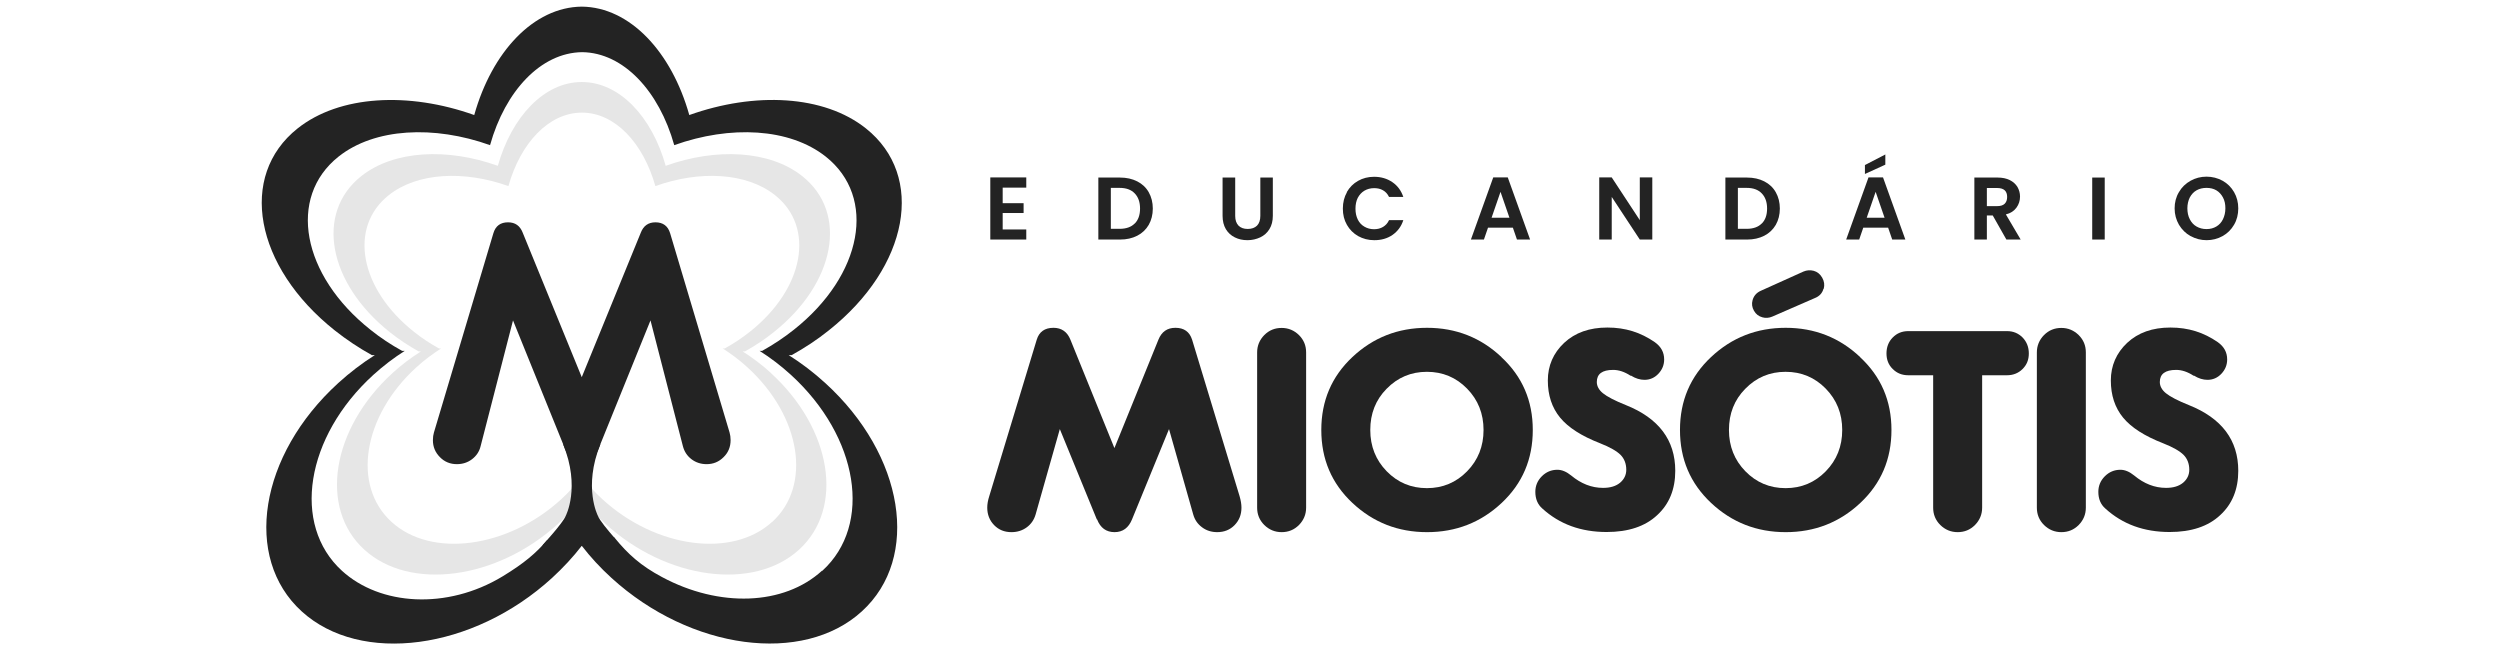
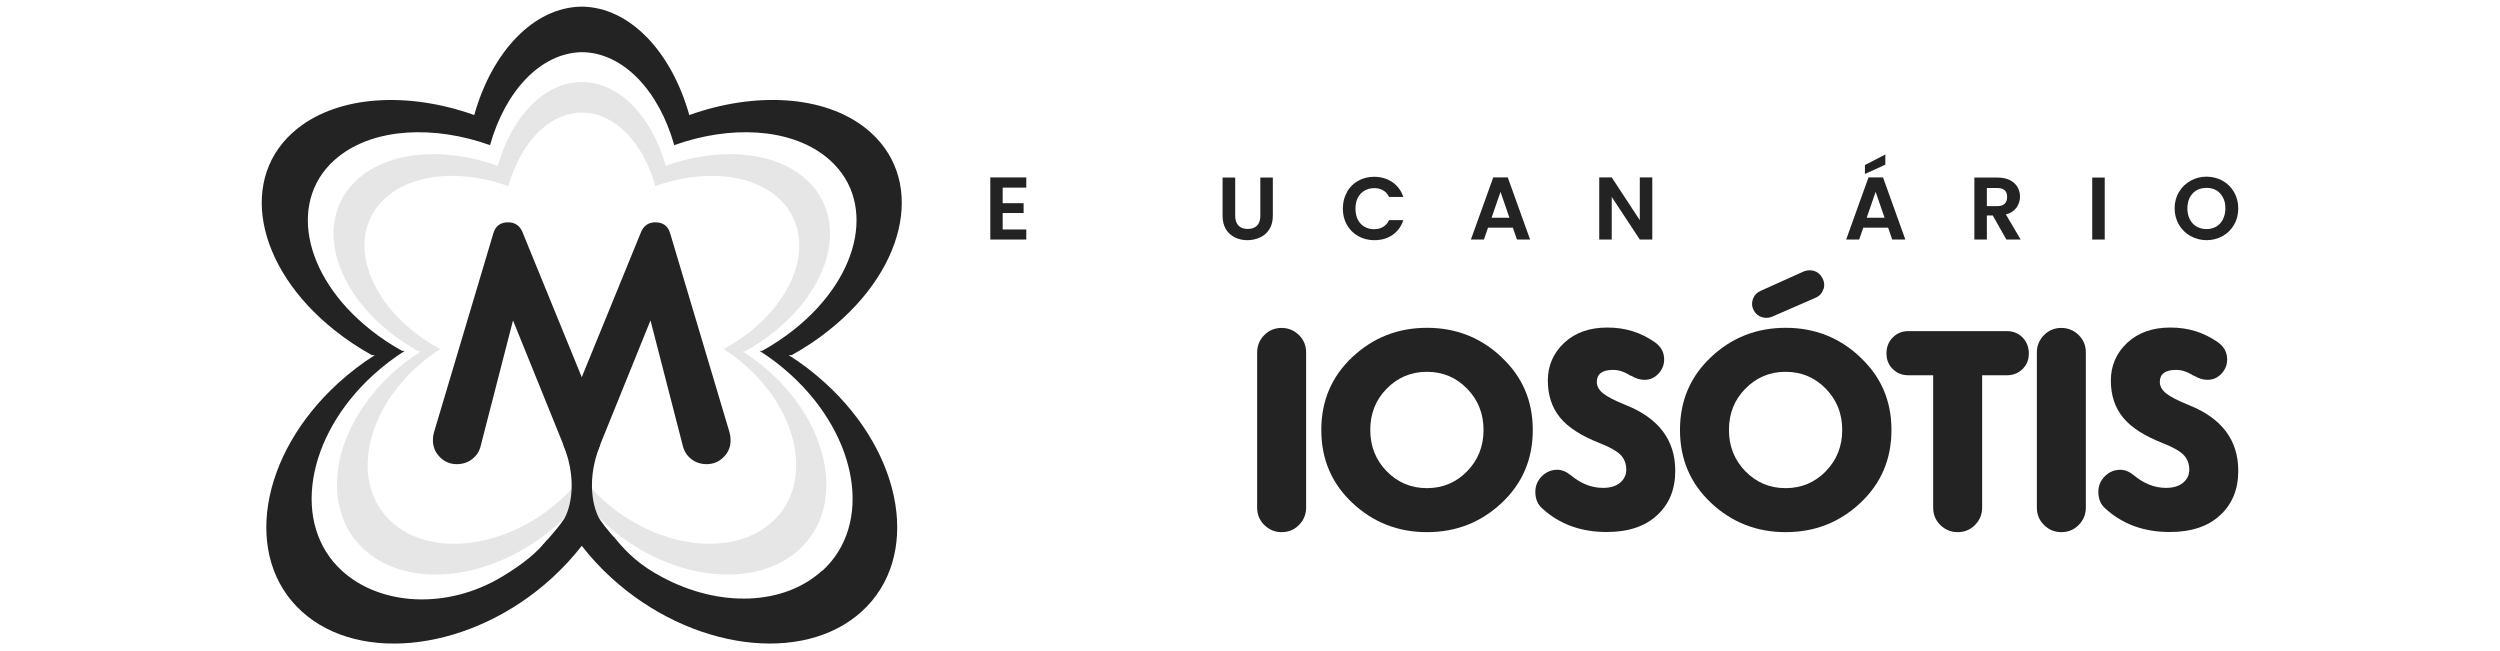
<svg xmlns="http://www.w3.org/2000/svg" id="Layer_1" data-name="Layer 1" viewBox="0 0 196 51">
  <defs>
    <style>
      .cls-1, .cls-2 {
        fill-rule: evenodd;
      }

      .cls-1, .cls-2, .cls-3 {
        stroke-width: 0px;
      }

      .cls-1, .cls-3 {
        fill: #232323;
      }

      .cls-2 {
        fill: #e6e6e6;
      }
    </style>
  </defs>
  <g>
    <path class="cls-2" d="M60.44,29.24c-.7-.64-1.45-1.2-2.22-1.69h.18c.78-.43,1.54-.93,2.25-1.5,4.86-3.86,5.87-9.36,2.25-12.24-2.56-2.03-6.75-2.23-10.71-.81-1.08-3.86-3.63-6.57-6.58-6.57s-5.49,2.72-6.58,6.57c-3.96-1.42-8.15-1.22-10.71.81-3.62,2.88-2.61,8.38,2.25,12.24.71.57,1.47,1.06,2.25,1.5h.18c-.77.49-1.52,1.05-2.22,1.69-4.79,4.37-5.79,10.59-2.22,13.85,3.57,3.26,10.39,2.35,15.19-2.02.7-.64,1.32-1.32,1.86-2.02.54.7,1.16,1.38,1.86,2.02,4.79,4.37,11.61,5.28,15.18,2.02,3.57-3.26,2.57-9.48-2.22-13.85ZM60.53,40.92c-3.12,2.85-9.1,2.06-13.29-1.77-.61-.56-1.16-1.15-1.63-1.77-.47.62-1.01,1.21-1.62,1.77-4.19,3.83-10.17,4.62-13.29,1.77-3.13-2.85-2.25-8.3,1.94-12.12.61-.56,1.27-1.05,1.94-1.48h-.16c-.69-.38-1.35-.81-1.97-1.31-4.26-3.38-5.14-8.19-1.97-10.71,2.24-1.78,5.91-1.95,9.38-.71.95-3.38,3.17-5.76,5.76-5.76s4.81,2.38,5.76,5.76c3.46-1.24,7.14-1.07,9.38.71,3.17,2.52,2.29,7.33-1.97,10.71-.62.49-1.28.93-1.97,1.31h-.16c.68.43,1.33.92,1.94,1.48,4.2,3.83,5.07,9.27,1.94,12.12Z" />
    <path class="cls-1" d="M64.7,30.03c-.91-.83-1.87-1.56-2.87-2.19h.24c1.01-.56,1.99-1.2,2.91-1.94,6.29-4.99,7.59-12.1,2.91-15.83-3.3-2.63-8.73-2.88-13.85-1.05-1.39-4.95-4.65-8.46-8.43-8.5-3.78.04-7.04,3.55-8.43,8.5-5.12-1.83-10.55-1.57-13.85,1.05-4.68,3.72-3.38,10.83,2.91,15.83.92.73,1.9,1.38,2.91,1.94h.24c-1,.63-1.96,1.36-2.87,2.19-6.2,5.65-7.49,13.69-2.87,17.9,4.62,4.21,13.44,3.04,19.63-2.62.87-.8,1.65-1.64,2.33-2.52.68.88,1.45,1.72,2.33,2.52,6.2,5.65,15.02,6.83,19.63,2.62,4.62-4.21,3.33-12.25-2.87-17.9M64.44,44.75c-3,2.73-8.05,2.9-12.54.49-1.65-.88-2.66-1.78-3.74-3.11l-.09.04-.03.02c-.26.09-.56.11-.81-.02-.23-.12-.44-.33-.63-.5-.12-.11-.13-.25-.08-.36l-.15-.04c-.13-.04-.27-.08-.41-.09-.16-.02-.31-.03-.46-.08-.23-.06-.47-.12-.64-.29l-.09-.14-.14.17-.05.03c-.09.08-.17.17-.26.25-.09.09-.18.17-.26.26l-.03.05h0c.03.09,0,.2-.04.28l-.09.1-.12.06h-.01s-.08.05-.08.05l-.14.06h0s.02,0,.02,0h-.02c0,.13-.06.24-.17.3-.06.07-.15.12-.27.12-.08,0-.15-.03-.2-.07-.88,1.03-1.8,1.82-3.51,2.86-4.36,2.64-9.6,2.29-12.59-.44-3.96-3.61-2.86-10.51,2.46-15.36.78-.71,1.6-1.33,2.46-1.88h-.2c-.87-.48-1.71-1.03-2.49-1.66-5.39-4.28-6.51-10.38-2.5-13.57,2.83-2.25,7.49-2.47,11.88-.9,1.19-4.25,3.98-7.25,7.22-7.29,3.24.04,6.03,3.05,7.22,7.29,4.39-1.57,9.04-1.35,11.88.9,4.02,3.19,2.9,9.29-2.5,13.57-.79.63-1.63,1.18-2.49,1.66h-.2c.86.54,1.68,1.17,2.46,1.88,5.31,4.85,6.42,11.75,2.46,15.36" />
    <path class="cls-3" d="M44.46,35.59l-4.24-10.47-2.54,9.86c-.1.42-.33.76-.67,1.02-.34.26-.74.39-1.19.39-.52,0-.97-.18-1.33-.55-.37-.37-.55-.81-.55-1.33,0-.23.03-.43.08-.6l4.66-15.62c.17-.58.56-.86,1.15-.86.56,0,.94.27,1.15.81l4.63,11.33,4.63-11.33c.21-.54.59-.81,1.15-.81.59,0,.98.29,1.15.86l4.66,15.62c.05.17.08.38.08.6,0,.52-.18.97-.55,1.33-.37.37-.81.55-1.33.55-.45,0-.85-.13-1.19-.39-.34-.26-.56-.6-.67-1.02l-2.54-9.86-4.24,10.47c-.21.52-.59.79-1.15.79s-.94-.26-1.15-.79" />
    <path class="cls-1" d="M42.51,42.77s1.63-1.77,1.84-2.32c0,0,1.18-2.23-.2-5.62h1.46v7.94h-3.11Z" />
    <path class="cls-1" d="M48.11,42.49c-.03-.11-.01-.24.06-.33-.49-.56-1.16-1.36-1.29-1.71,0,0-1.18-2.23.19-5.62h-1.94v7.94h3.09c-.08-.07-.11-.17-.11-.28" />
  </g>
  <g>
    <polygon class="cls-3" points="78.61 14.71 78.61 15.93 80.25 15.93 80.25 16.7 78.61 16.7 78.61 17.99 80.46 17.99 80.46 18.78 77.64 18.78 77.64 13.91 80.46 13.91 80.46 14.71 78.61 14.71" />
-     <path class="cls-3" d="M89.16,14.22c.39.2.69.48.9.85.21.37.32.8.32,1.28s-.11.91-.32,1.28c-.21.36-.51.65-.9.85-.39.2-.84.3-1.35.3h-1.7v-4.86h1.7c.51,0,.96.1,1.35.3M88.96,17.53c.28-.28.42-.67.42-1.18s-.14-.9-.42-1.19c-.28-.29-.67-.43-1.18-.43h-.69v3.21h.69c.51,0,.91-.14,1.18-.42" />
    <path class="cls-3" d="M96.84,13.92v3.01c0,.33.09.58.26.76.17.17.41.26.72.26s.56-.09.73-.26c.17-.17.26-.43.26-.76v-3.01h.98v3c0,.41-.09.76-.27,1.05-.18.29-.42.5-.72.64-.3.14-.63.22-1,.22s-.69-.07-.99-.22c-.29-.14-.53-.36-.7-.64-.17-.29-.26-.63-.26-1.05v-3h.98Z" />
    <path class="cls-3" d="M105.59,15.06c.22-.38.51-.67.88-.88.37-.21.79-.32,1.26-.32.54,0,1.02.14,1.43.42.41.28.69.66.86,1.16h-1.12c-.11-.23-.27-.41-.47-.52-.2-.12-.44-.17-.7-.17-.28,0-.54.07-.76.2-.22.13-.39.32-.52.56-.12.24-.18.52-.18.85s.06.6.18.85c.12.24.29.43.52.56.22.13.47.2.76.2.26,0,.5-.06.7-.18.2-.12.36-.29.47-.53h1.12c-.16.5-.45.88-.85,1.16-.41.28-.88.41-1.43.41-.46,0-.88-.11-1.26-.32-.37-.21-.67-.51-.88-.88-.22-.38-.32-.8-.32-1.28s.11-.91.32-1.28" />
    <path class="cls-3" d="M118.6,17.85h-1.94l-.32.93h-1.02l1.75-4.87h1.14l1.75,4.87h-1.03l-.32-.93ZM118.34,17.07l-.7-2.03-.7,2.03h1.41Z" />
    <polygon class="cls-3" points="129.54 18.78 128.56 18.78 126.36 15.44 126.36 18.78 125.38 18.78 125.38 13.91 126.36 13.91 128.56 17.26 128.56 13.91 129.54 13.91 129.54 18.78" />
-     <path class="cls-3" d="M138.32,14.22c.39.2.69.48.9.85.21.37.32.8.32,1.28s-.11.91-.32,1.28c-.21.36-.51.65-.9.85-.39.2-.84.3-1.35.3h-1.7v-4.86h1.7c.51,0,.96.1,1.35.3M138.12,17.53c.28-.28.42-.67.42-1.18s-.14-.9-.42-1.19c-.28-.29-.67-.43-1.18-.43h-.69v3.21h.69c.51,0,.91-.14,1.18-.42" />
    <path class="cls-3" d="M148.02,17.85h-1.94l-.32.93h-1.02l1.75-4.87h1.14l1.75,4.87h-1.03l-.32-.93ZM147.81,12.91l-1.6.73v-.7l1.6-.83v.79ZM147.75,17.07l-.7-2.03-.7,2.03h1.41Z" />
    <path class="cls-3" d="M157.3,18.78l-1.07-1.89h-.46v1.89h-.98v-4.86h1.82c.38,0,.7.07.96.2s.46.31.6.54c.13.23.2.48.2.75,0,.32-.09.61-.28.87-.19.26-.46.44-.83.53l1.16,1.97h-1.13ZM155.77,16.16h.81c.26,0,.46-.06.59-.19.13-.13.19-.31.19-.53s-.06-.4-.19-.52c-.13-.12-.33-.18-.59-.18h-.81v1.43Z" />
    <rect class="cls-3" x="164.03" y="13.92" width=".98" height="4.86" />
    <path class="cls-3" d="M171.74,18.51c-.38-.21-.68-.51-.91-.89-.22-.38-.34-.81-.34-1.28s.11-.9.34-1.28c.22-.38.52-.67.91-.89.38-.21.8-.32,1.25-.32s.88.11,1.26.32c.38.21.68.51.9.89.22.38.33.81.33,1.28s-.11.91-.33,1.28c-.22.38-.52.68-.9.89-.38.21-.8.32-1.25.32s-.87-.11-1.25-.32M173.76,17.76c.22-.13.4-.32.52-.57.12-.25.19-.53.19-.86s-.06-.61-.19-.85c-.13-.24-.3-.43-.52-.56-.22-.13-.48-.19-.77-.19s-.55.06-.78.19c-.23.13-.4.32-.53.56-.12.24-.19.53-.19.85s.06.61.19.86c.13.25.3.44.53.57.23.13.48.2.78.2s.55-.07.77-.2" />
-     <path class="cls-3" d="M85.99,40.72l-2.9-7.08-1.9,6.7c-.12.41-.35.75-.69,1-.34.25-.74.38-1.2.38-.55,0-1-.18-1.36-.55-.36-.37-.54-.83-.54-1.37,0-.27.05-.57.16-.91l3.72-12.26c.19-.62.63-.93,1.31-.93.63,0,1.08.31,1.33.93l3.45,8.5,3.45-8.5c.25-.62.69-.93,1.33-.93.68,0,1.11.31,1.31.93l3.72,12.26c.1.34.15.64.15.91,0,.55-.18,1-.54,1.37-.36.37-.82.55-1.36.55-.46,0-.86-.13-1.19-.38-.34-.25-.57-.58-.69-1l-1.9-6.7-2.9,7.08c-.27.66-.72,1-1.37,1s-1.11-.33-1.37-1" />
    <path class="cls-3" d="M102.4,27.63v12.17c0,.53-.19.98-.56,1.36-.38.38-.83.56-1.36.56s-.98-.19-1.36-.56c-.38-.38-.56-.83-.56-1.36v-12.17c0-.53.19-.98.56-1.36.38-.38.83-.56,1.36-.56s.98.19,1.36.56c.38.38.56.83.56,1.36" />
    <path class="cls-3" d="M117.71,28c1.64,1.52,2.46,3.42,2.46,5.71s-.81,4.19-2.44,5.72c-1.63,1.53-3.58,2.29-5.85,2.29s-4.22-.76-5.85-2.29c-1.63-1.53-2.44-3.43-2.44-5.72s.81-4.19,2.44-5.72c1.63-1.53,3.58-2.29,5.85-2.29s4.22.77,5.84,2.3M108.71,30.48c-.86.87-1.28,1.95-1.28,3.23s.43,2.36,1.29,3.24c.86.88,1.91,1.32,3.15,1.32s2.29-.44,3.15-1.32c.86-.88,1.29-1.96,1.29-3.24s-.43-2.36-1.29-3.24c-.86-.88-1.91-1.32-3.15-1.32s-2.29.44-3.16,1.33" />
    <path class="cls-3" d="M127.84,29.46c-.47-.31-.93-.46-1.37-.46-.86,0-1.28.32-1.28.95,0,.32.16.62.48.88s.92.58,1.8.93c2.58,1.03,3.87,2.75,3.87,5.15,0,1.45-.47,2.61-1.42,3.48-.94.88-2.26,1.32-3.96,1.32-2.01,0-3.69-.61-5.04-1.84-.37-.32-.55-.76-.55-1.31,0-.47.17-.88.51-1.22s.75-.51,1.22-.51c.35,0,.71.15,1.08.45.77.64,1.6.97,2.5.97.56,0,1-.13,1.33-.4.32-.27.49-.61.49-1.02,0-.47-.15-.86-.44-1.16-.3-.3-.83-.61-1.62-.92-1.44-.56-2.49-1.23-3.13-2.01-.64-.78-.96-1.75-.96-2.91s.43-2.15,1.28-2.95c.86-.8,1.98-1.2,3.39-1.2s2.61.38,3.72,1.15c.49.35.73.8.73,1.35,0,.43-.15.8-.45,1.12-.3.32-.67.48-1.09.48-.35,0-.71-.11-1.06-.33" />
    <path class="cls-3" d="M145.83,28c1.64,1.52,2.46,3.42,2.46,5.71s-.81,4.19-2.44,5.72c-1.63,1.53-3.58,2.29-5.85,2.29s-4.22-.76-5.85-2.29c-1.63-1.53-2.44-3.43-2.44-5.72s.81-4.19,2.44-5.72c1.63-1.53,3.58-2.29,5.85-2.29s4.22.77,5.84,2.3M136.83,30.48c-.86.87-1.28,1.95-1.28,3.23s.43,2.36,1.29,3.24c.86.88,1.91,1.32,3.15,1.32s2.29-.44,3.15-1.32c.86-.88,1.29-1.96,1.29-3.24s-.43-2.36-1.29-3.24c-.86-.88-1.91-1.32-3.15-1.32s-2.29.44-3.16,1.33" />
    <path class="cls-3" d="M151.56,29.42h-1.95c-.49,0-.89-.16-1.22-.49-.33-.32-.49-.73-.49-1.22s.16-.92.49-1.25c.32-.33.73-.5,1.22-.5h7.74c.49,0,.89.17,1.22.5.32.33.49.75.49,1.25s-.16.89-.49,1.22c-.32.32-.73.49-1.22.49h-1.95v10.38c0,.53-.19.98-.56,1.36-.38.38-.83.56-1.36.56s-.98-.19-1.36-.56c-.38-.38-.56-.83-.56-1.36v-10.38Z" />
    <path class="cls-3" d="M163.53,27.63v12.17c0,.53-.19.98-.56,1.36-.38.38-.83.56-1.36.56s-.98-.19-1.36-.56c-.38-.38-.56-.83-.56-1.36v-12.17c0-.53.19-.98.56-1.36.38-.38.83-.56,1.36-.56s.98.19,1.36.56c.38.38.56.83.56,1.36" />
    <path class="cls-3" d="M171.98,29.46c-.47-.31-.93-.46-1.37-.46-.86,0-1.28.32-1.28.95,0,.32.16.62.48.88s.92.58,1.8.93c2.58,1.03,3.87,2.75,3.87,5.15,0,1.45-.47,2.61-1.42,3.48-.94.88-2.26,1.32-3.96,1.32-2.01,0-3.69-.61-5.04-1.84-.37-.32-.55-.76-.55-1.31,0-.47.17-.88.51-1.22s.75-.51,1.22-.51c.35,0,.71.15,1.08.45.77.64,1.6.97,2.5.97.56,0,1-.13,1.33-.4.32-.27.49-.61.49-1.02,0-.47-.15-.86-.44-1.16-.3-.3-.83-.61-1.62-.92-1.44-.56-2.49-1.23-3.13-2.01-.64-.78-.96-1.75-.96-2.91s.43-2.15,1.28-2.95c.86-.8,1.98-1.2,3.39-1.2s2.61.38,3.72,1.15c.49.35.73.8.73,1.35,0,.43-.15.8-.45,1.12-.3.32-.67.48-1.09.48-.35,0-.71-.11-1.06-.33" />
    <path class="cls-3" d="M142.96,22.64c-.09.34-.32.59-.68.73l-3.33,1.45c-.26.11-.52.13-.77.06-.3-.08-.52-.25-.67-.52-.15-.26-.19-.54-.11-.82.09-.34.31-.59.64-.74l3.35-1.51c.26-.11.52-.13.8-.06.29.08.51.26.67.54.16.28.2.57.12.87" />
  </g>
</svg>